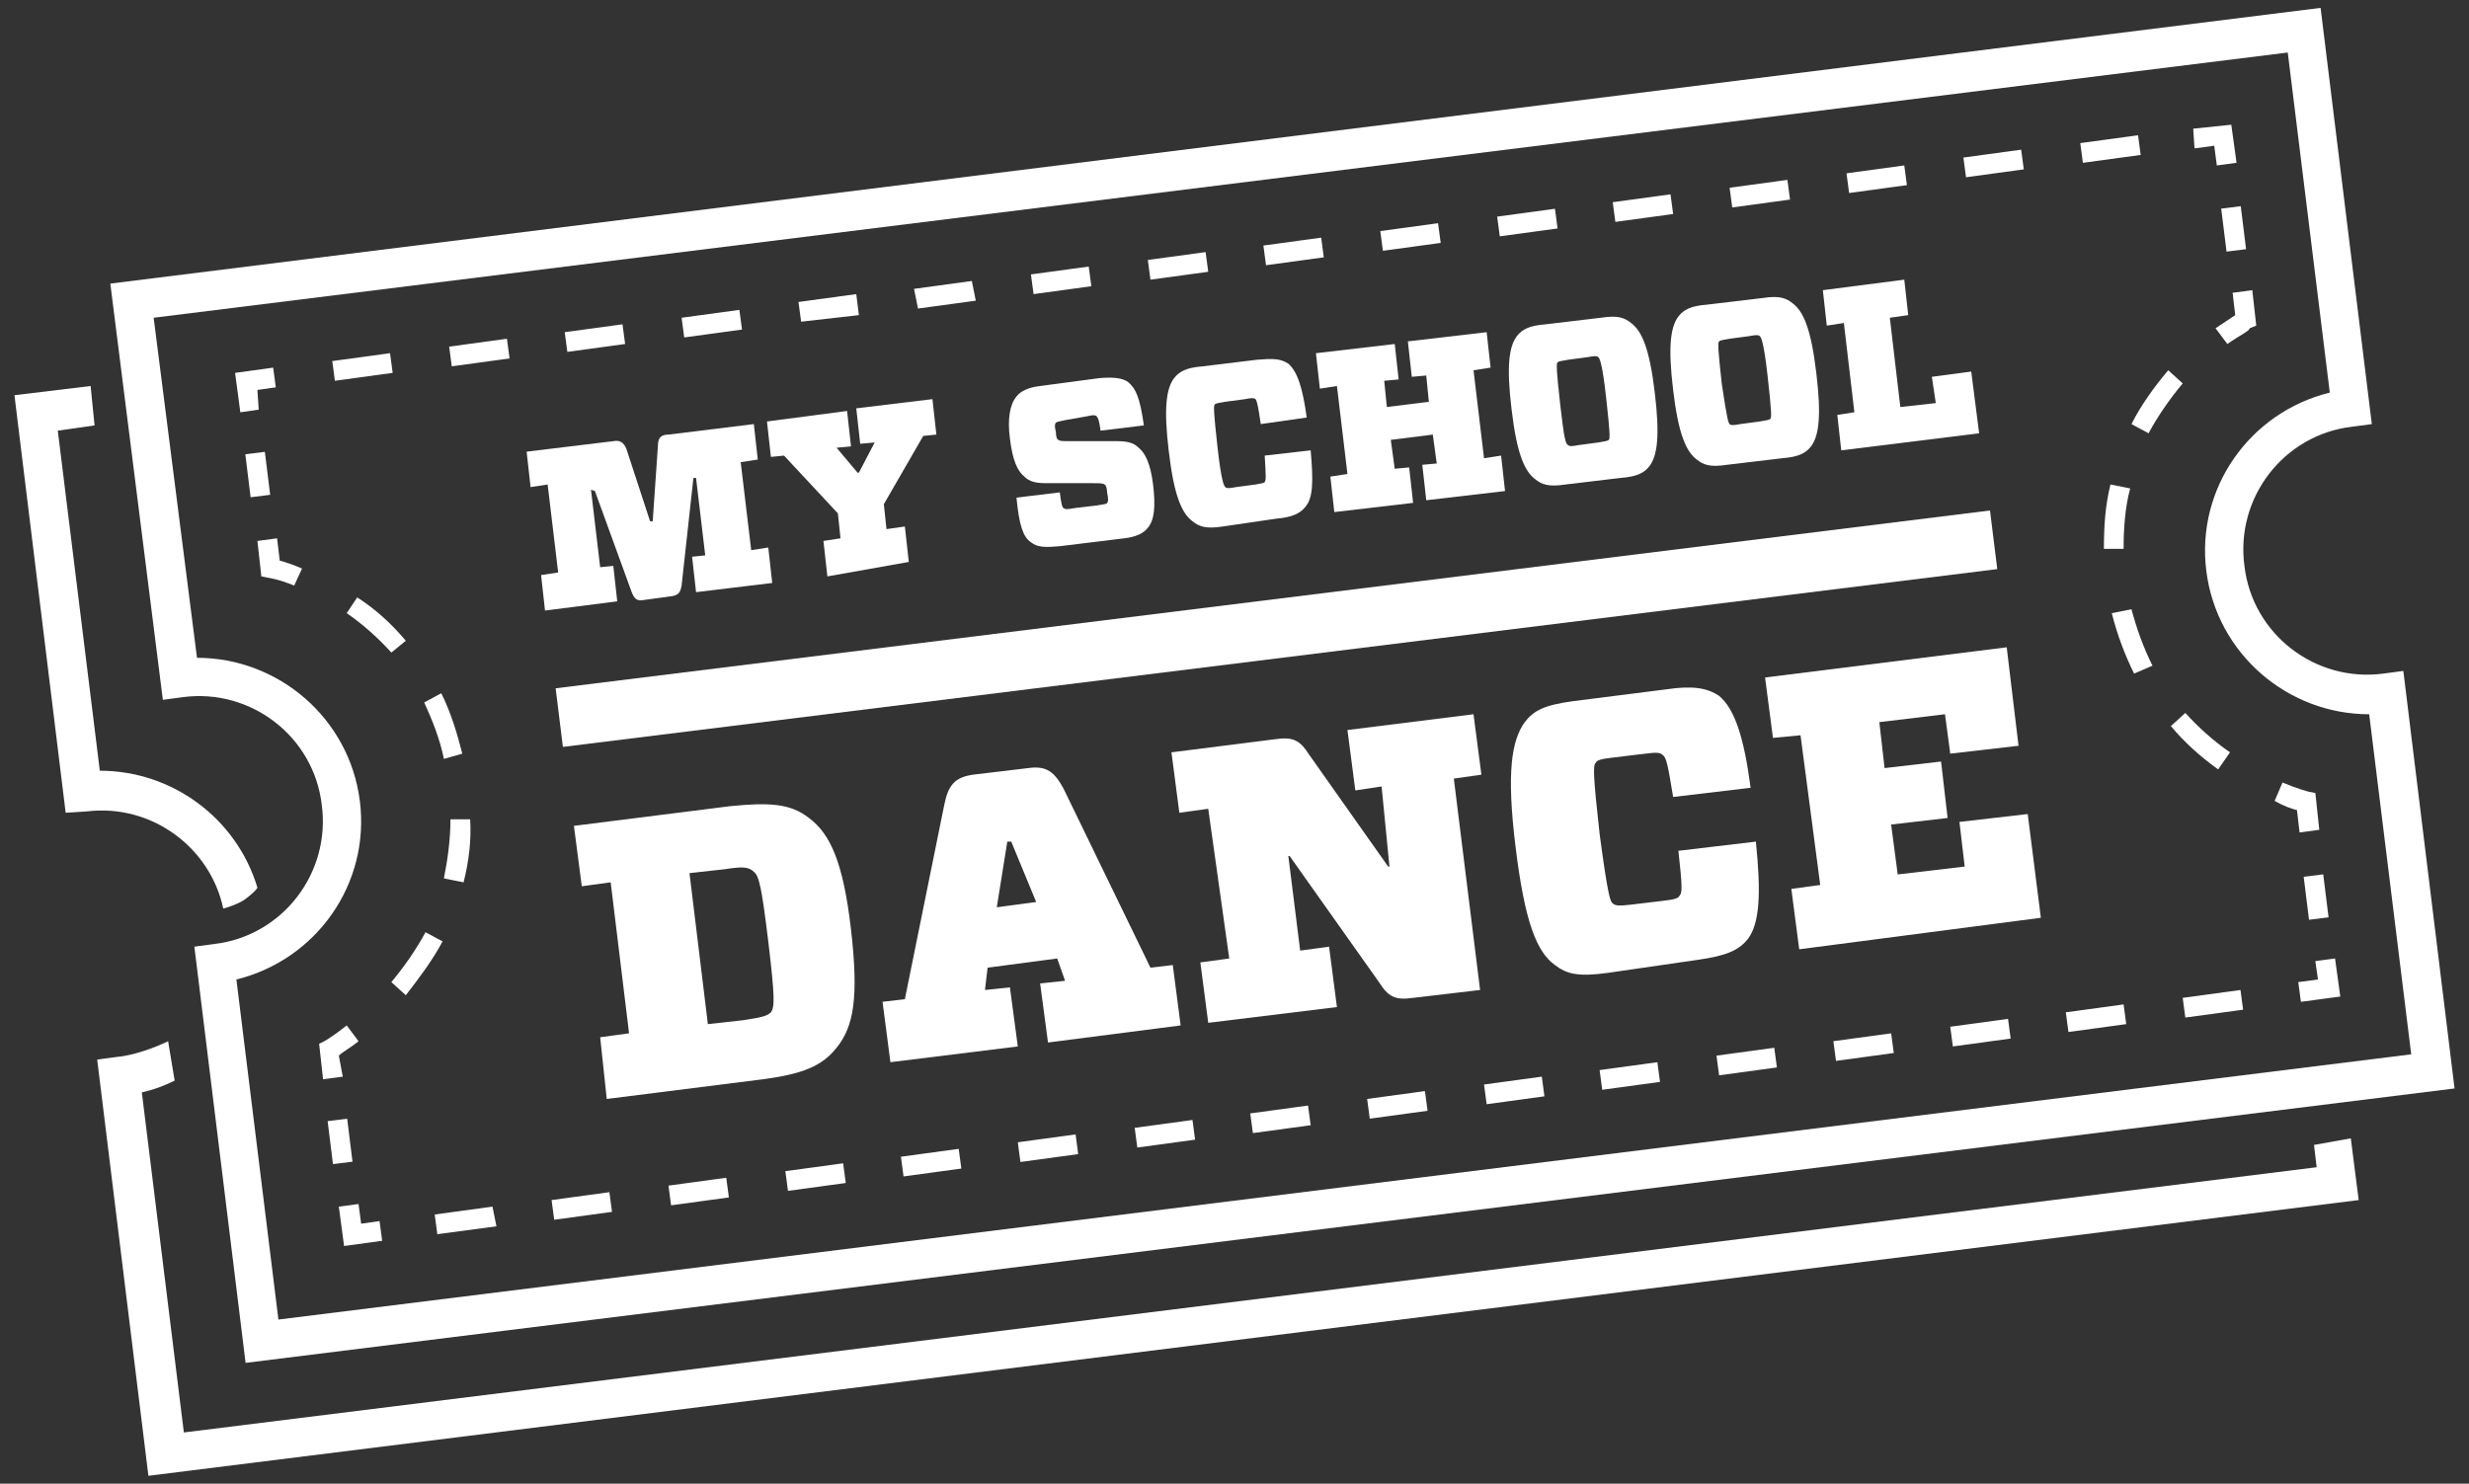
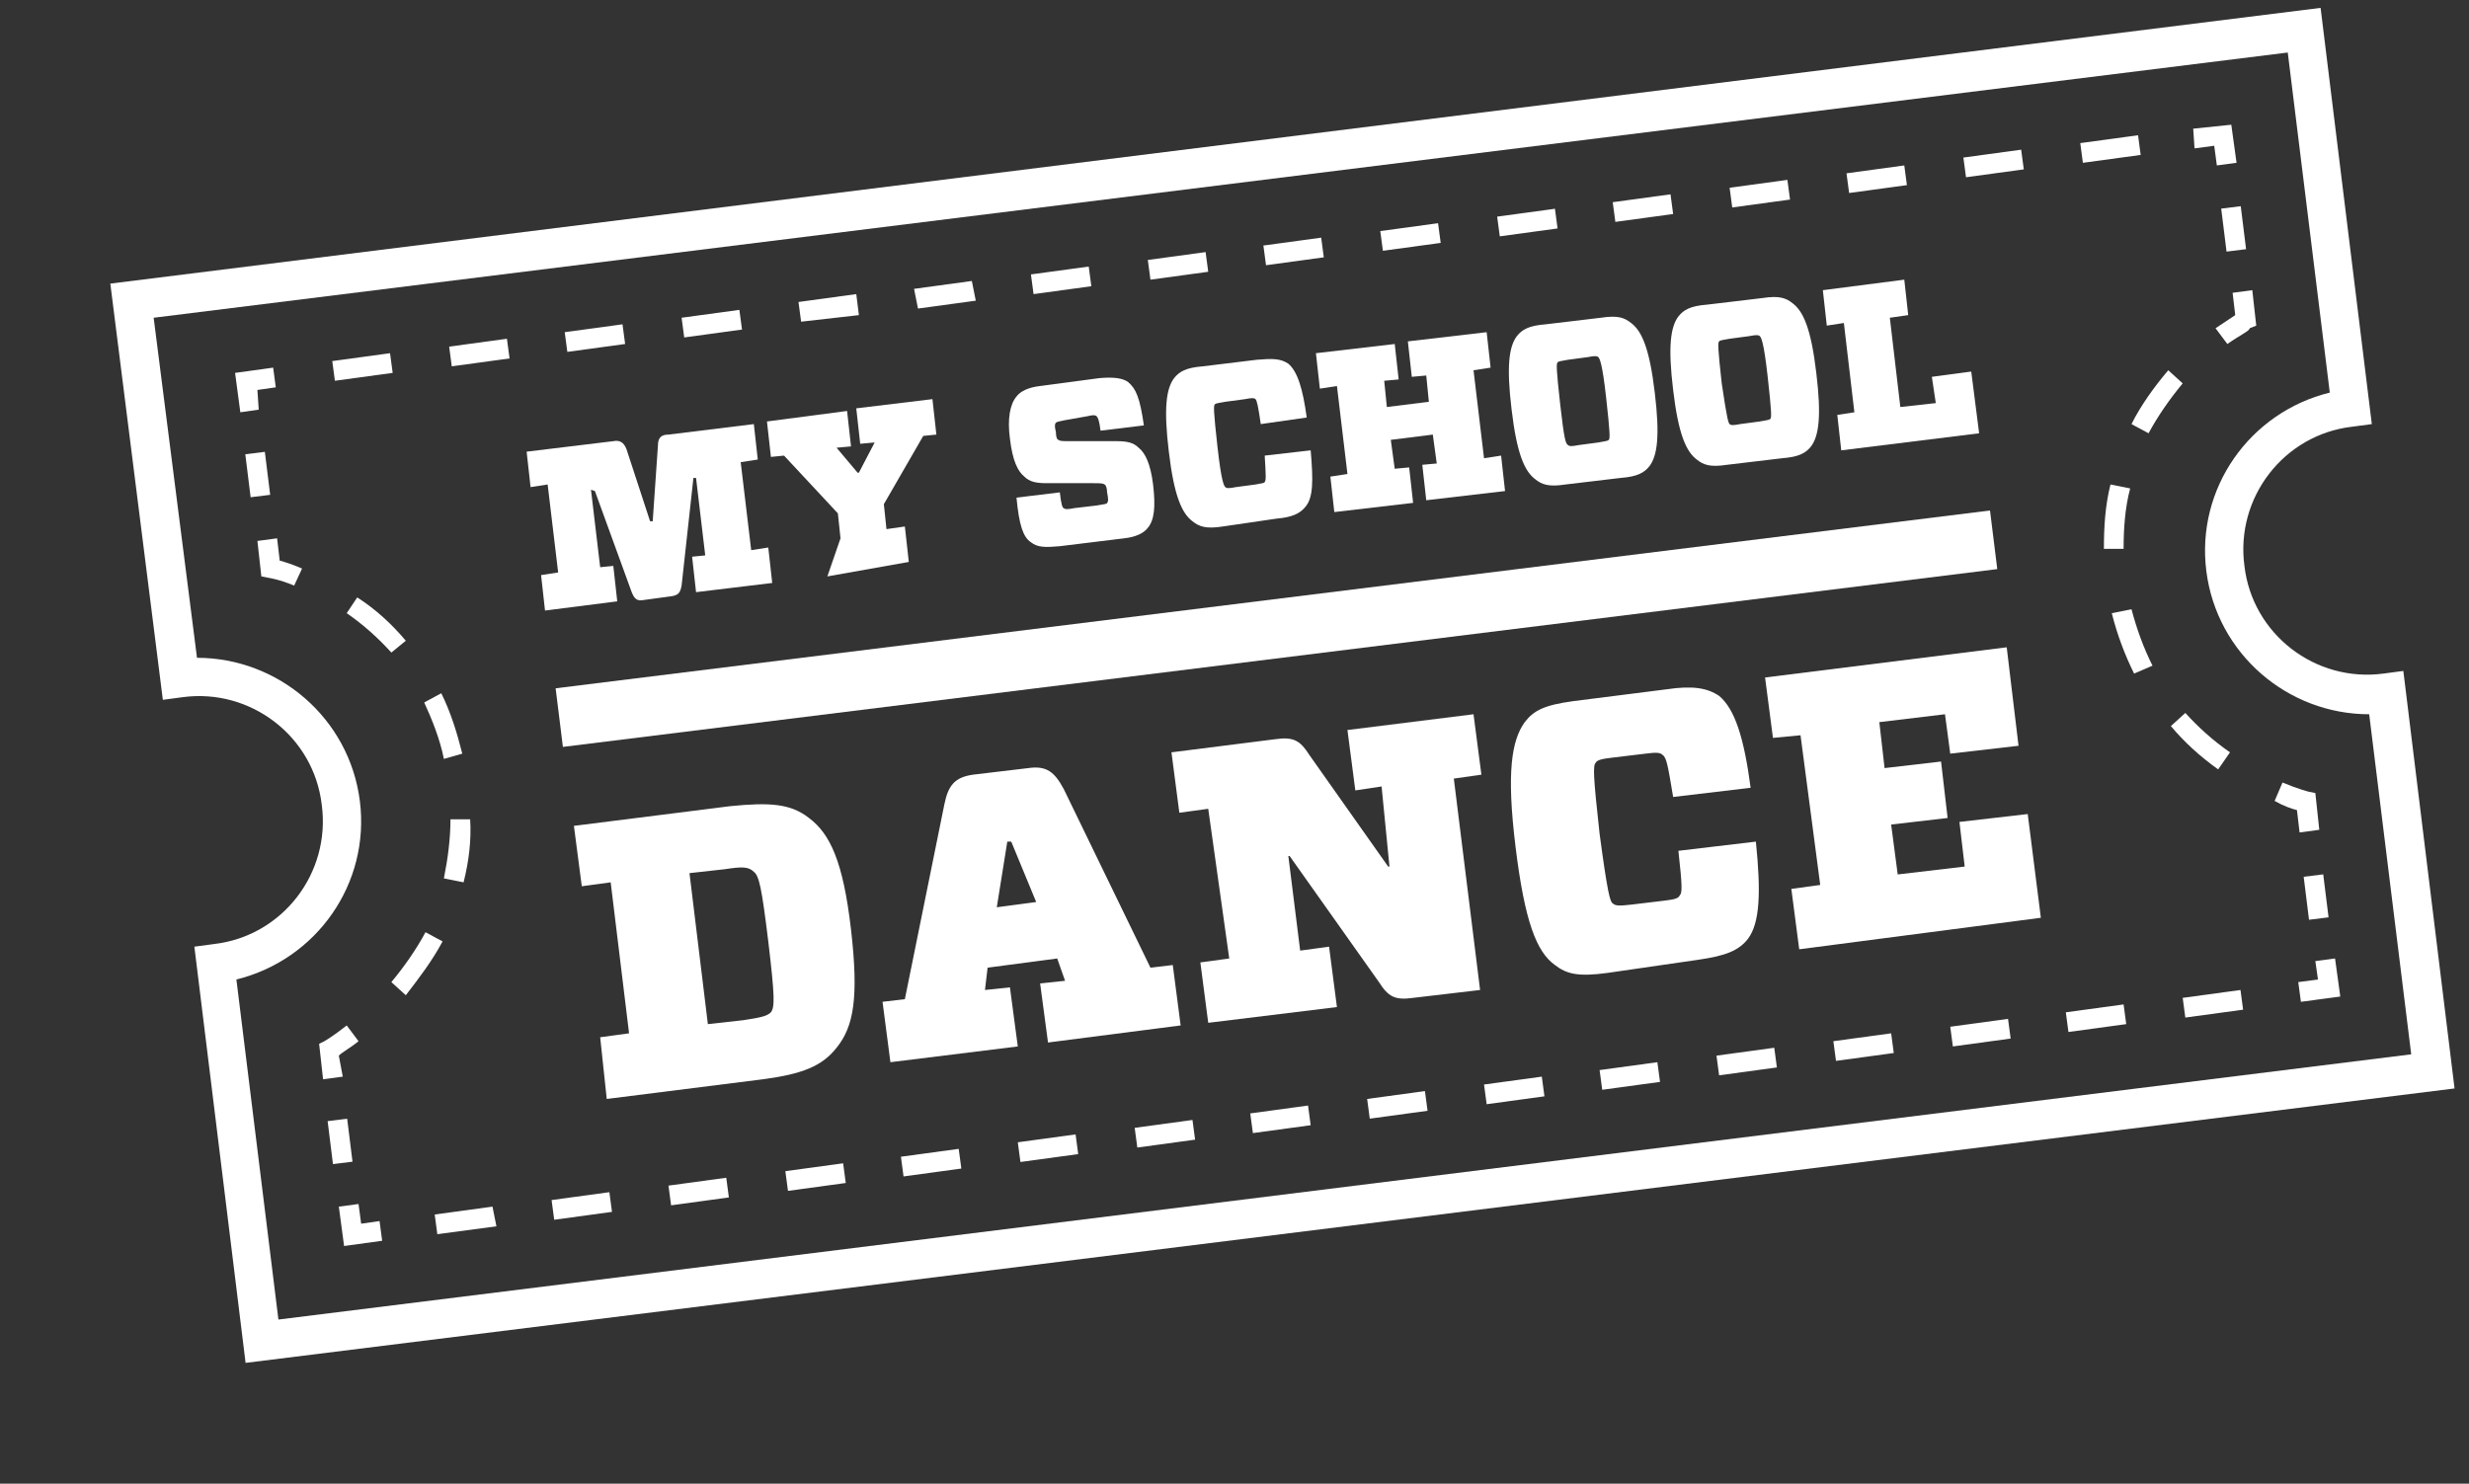
<svg xmlns="http://www.w3.org/2000/svg" version="1.1" x="0px" y="0px" viewBox="0 0 188 113" style="enable-background:new 0 0 188 113;" xml:space="preserve">
  <rect x="0" y="0" width="188" height="113" fill="#333333" stroke="none" />
  <style type="text/css">
	.st0{display:none;}
	.st1{display:inline;}
	.st2{fill:#FFE53B;}
	.st3{fill:#684FA2;}
	.st4{fill:#FFFFFF;}
</style>
  <g id="Layer_1" class="st0">
    <g class="st1">
      <circle id="back_94_" class="st2" cx="93.6" cy="58.6" r="64" />
      <path id="youtube_8_" class="st3" d="M122.7,70.2c0,4.6-3.7,8.3-8.3,8.3H72.8c-4.6,0-8.3-3.7-8.3-8.3V46.9c0-4.6,3.7-8.3,8.3-8.3    h41.6c4.6,0,8.3,3.7,8.3,8.3V70.2z M87.6,65.7l15.7-8.1l-15.7-8.2V65.7z" />
    </g>
  </g>
  <g id="Layer_4" class="st0">
    <g class="st1">
      <circle id="back_93_" class="st2" cx="93.6" cy="58.6" r="64" />
      <path id="Twitter_16_" class="st3" d="M125.8,41.5c-2.2,1-4.6,1.7-7.1,2c2.6-1.5,4.5-4,5.4-6.9c-2.4,1.4-5,2.5-7.9,3    c-2.3-2.4-5.5-3.9-9-3.9c-6.8,0-12.4,5.5-12.4,12.4c0,1,0.1,1.9,0.3,2.8c-10.3-0.5-19.4-5.5-25.5-12.9c-1.1,1.8-1.7,4-1.7,6.2    c0,4.3,2.2,8.1,5.5,10.3c-2-0.1-3.9-0.6-5.6-1.6c0,0.1,0,0.1,0,0.2c0,6,4.3,11,9.9,12.2c-1,0.3-2.1,0.4-3.3,0.4    c-0.8,0-1.6-0.1-2.3-0.2c1.6,4.9,6.2,8.5,11.6,8.6c-4.2,3.3-9.6,5.3-15.4,5.3c-1,0-2-0.1-3-0.2c5.5,3.5,12,5.6,19,5.6    c22.8,0,35.3-18.9,35.3-35.3c0-0.5,0-1.1,0-1.6C122,46.1,124.1,44,125.8,41.5z" />
    </g>
  </g>
  <g id="Layer_3" class="st0">
    <g class="st1">
      <circle id="back_92_" class="st2" cx="93.6" cy="58.6" r="64" />
      <path id="Facebook_10_" class="st3" d="M87.8,85.7V61h-8.3v-9.7h8.3v-7.1c0-8.3,5-12.8,12.4-12.8c3.5,0,6.6,0.3,7.4,0.4v8.6    l-5.1,0c-4,0-4.8,1.9-4.8,4.7v6.2h9.6l-1.2,9.7h-8.3v24.8H87.8z" />
    </g>
  </g>
  <g id="Layer_2">
    <g>
      <g>
        <path class="st4" d="M186.9,82.9L18.7,103.8l-3.9-31.7l1.5-0.2c5.2-0.6,8.9-5.4,8.2-10.6c-0.6-5.2-5.4-8.9-10.6-8.2l-1.5,0.2     L8.4,21.6L176.7,0.6l3.9,31.7l-1.5,0.2c-5.2,0.6-8.9,5.4-8.2,10.6c0.6,5.2,5.4,8.9,10.6,8.2l1.5-0.2L186.9,82.9z M21.2,100.5     l162.4-20.2l-3.2-25.9c-6.2,0-11.6-4.6-12.4-10.9c-0.8-6.3,3.3-12.1,9.4-13.6l-3.2-25.9L11.7,24.2L15,50.1     c6.2,0,11.6,4.6,12.4,10.9c0.8,6.3-3.3,12.1-9.4,13.6L21.2,100.5z" />
        <path class="st4" d="M45,37.3l0.7,5.9l1-0.1l0.3,2.7l-5.5,0.7l-0.3-2.7l1.3-0.2l-0.8-6.7l-1.3,0.2l-0.3-2.7l6.6-0.8     c0.5-0.1,0.8,0.1,1,0.6l1.8,5.5l0.2,0l0.4-5.8c0-0.6,0.3-0.8,0.8-0.8l6.5-0.8l0.3,2.7l-1.3,0.2l0.8,6.7l1.3-0.2l0.3,2.7l-5.8,0.7     l-0.3-2.7l1-0.1l-0.7-5.9l-0.2,0l-0.9,8.2c-0.1,0.5-0.2,0.7-0.7,0.8l-2.2,0.3c-0.5,0.1-0.7-0.1-0.9-0.6l-2.8-7.7L45,37.3z" />
-         <path class="st4" d="M59.7,34.7l-1,0.1l-0.3-2.7l6.1-0.8l0.3,2.7l-1.1,0.1l1.6,1.9l0.1,0l1.2-2.3l-1.1,0.1l-0.3-2.7l5.8-0.7     l0.3,2.7l-1,0.1l-3,5.2l0.2,1.9l1.4-0.2l0.3,2.7L63,43.9l-0.3-2.7L64,41l-0.2-1.9L59.7,34.7z" />
+         <path class="st4" d="M59.7,34.7l-1,0.1l-0.3-2.7l6.1-0.8l0.3,2.7l-1.1,0.1l1.6,1.9l0.1,0l1.2-2.3l-1.1,0.1l-0.3-2.7l5.8-0.7     l0.3,2.7l-1,0.1l-3,5.2l0.2,1.9l1.4-0.2l0.3,2.7L63,43.9L64,41l-0.2-1.9L59.7,34.7z" />
        <path class="st4" d="M87.4,40.2c-0.3,0.4-0.9,0.7-1.8,0.8l-4.9,0.6c-1.1,0.1-1.7,0.1-2.2-0.3c-0.6-0.4-0.9-1.3-1.1-3.4l3.3-0.4     c0.1,0.9,0.2,1.2,0.3,1.2c0.1,0.1,0.3,0.1,0.8,0l1.7-0.2c0.5-0.1,0.8-0.1,0.8-0.2c0.1-0.1,0.1-0.3,0-0.8c0-0.3-0.1-0.6-0.2-0.6     c-0.1-0.1-0.4-0.1-0.9-0.1l-3.5,0c-0.8,0-1.3-0.1-1.7-0.5c-0.5-0.4-0.9-1.2-1.1-2.9c-0.2-1.5,0-2.6,0.5-3.2     c0.3-0.4,0.9-0.7,1.8-0.8l4.5-0.6c1.1-0.1,1.8,0,2.2,0.3c0.6,0.5,0.9,1.2,1.2,3.3l-3.3,0.4c-0.1-0.8-0.2-1-0.3-1.1     c-0.1-0.1-0.3-0.1-0.7,0L81.1,32c-0.4,0.1-0.6,0.1-0.7,0.2c-0.1,0.1-0.1,0.3,0,0.7c0,0.4,0.1,0.6,0.2,0.6     c0.1,0.1,0.3,0.1,0.9,0.1l3.5,0c0.8,0,1.3,0.1,1.7,0.5c0.5,0.4,0.9,1.2,1.1,2.8C88,38.6,87.9,39.6,87.4,40.2z" />
        <path class="st4" d="M93.1,40.1c-1.3,0.2-1.8,0-2.3-0.4c-0.8-0.6-1.4-1.9-1.8-5.3c-0.4-3.3-0.2-4.8,0.4-5.6     c0.4-0.5,0.9-0.8,2.2-0.9l4.1-0.5c1.2-0.1,1.8-0.1,2.4,0.3c0.7,0.6,1.1,1.9,1.4,4.1L96,32.3c-0.2-1.4-0.3-1.8-0.4-1.9     c-0.1-0.1-0.3-0.1-0.8,0l-1.5,0.2c-0.5,0.1-0.7,0.1-0.8,0.2c-0.1,0.1-0.1,0.5,0.2,3.2c0.3,2.7,0.5,3,0.6,3.1     c0.1,0.1,0.3,0.1,0.8,0l1.5-0.2c0.5-0.1,0.7-0.1,0.7-0.2c0.1-0.1,0.1-0.4,0-2l3.5-0.4c0.2,2.3,0.2,3.6-0.4,4.3     c-0.4,0.5-1,0.8-2.2,0.9L93.1,40.1z" />
        <path class="st4" d="M113,34.9l1.3-0.2l0.3,2.7l-6,0.7l-0.3-2.7l1.1-0.1l-0.3-2.2l-3.2,0.4l0.3,2.2l1.1-0.1l0.3,2.7l-6,0.7     l-0.3-2.7l1.3-0.2l-0.8-6.7l-1.3,0.2l-0.3-2.7l6-0.7l0.3,2.7l-1.1,0.1l0.2,2l3.2-0.4l-0.2-2l-1.1,0.1l-0.3-2.7l6-0.7l0.3,2.7     l-1.3,0.2L113,34.9z" />
        <path class="st4" d="M121.9,24.2c1.3-0.2,1.8,0,2.3,0.4c0.8,0.6,1.4,1.9,1.8,5.3c0.4,3.3,0.2,4.8-0.4,5.6     c-0.4,0.5-0.9,0.8-2.2,0.9l-4.2,0.5c-1.3,0.2-1.8,0-2.3-0.4c-0.8-0.6-1.4-1.9-1.8-5.3c-0.4-3.3-0.2-4.8,0.4-5.6     c0.4-0.5,0.9-0.8,2.2-0.9L121.9,24.2z M119.4,33.9c0.1,0.1,0.3,0.1,0.8,0l1.5-0.2c0.5-0.1,0.7-0.1,0.8-0.2     c0.1-0.1,0.1-0.5-0.2-3.2s-0.5-3-0.6-3.1c-0.1-0.1-0.3-0.1-0.8,0l-1.5,0.2c-0.5,0.1-0.7,0.1-0.8,0.2c-0.1,0.1-0.1,0.5,0.2,3.2     C119.1,33.4,119.2,33.8,119.4,33.9z" />
        <path class="st4" d="M134.2,22.7c1.3-0.2,1.8,0,2.3,0.4c0.8,0.6,1.4,1.9,1.8,5.3c0.4,3.3,0.2,4.8-0.4,5.6     c-0.4,0.5-0.9,0.8-2.2,0.9l-4.2,0.5c-1.3,0.2-1.8,0-2.3-0.4c-0.8-0.6-1.4-1.9-1.8-5.3c-0.4-3.3-0.2-4.8,0.4-5.6     c0.4-0.5,0.9-0.8,2.2-0.9L134.2,22.7z M131.7,32.3c0.1,0.1,0.3,0.1,0.8,0l1.5-0.2c0.5-0.1,0.7-0.1,0.8-0.2     c0.1-0.1,0.1-0.5-0.2-3.2s-0.5-3-0.6-3.1c-0.1-0.1-0.3-0.1-0.8,0l-1.5,0.2c-0.5,0.1-0.7,0.1-0.8,0.2c-0.1,0.1-0.1,0.5,0.2,3.2     C131.5,31.9,131.6,32.2,131.7,32.3z" />
        <path class="st4" d="M140.4,24.6l-1.3,0.2l-0.3-2.7l6.2-0.8l0.3,2.7l-1.4,0.2l0.8,6.8l2.7-0.3l-0.3-2l3-0.4l0.6,4.7l-10.5,1.3     l-0.3-2.7l1.3-0.2L140.4,24.6z" />
        <path class="st4" d="M61.6,62.3c1.6,1.2,2.6,3.3,3.2,8.5c0.6,5.2,0.2,7.4-1.1,9c-1.1,1.4-2.6,2-5.6,2.4l-11.9,1.5L45.7,79     l2.2-0.3l-1.4-11.5l-2.2,0.3l-0.6-4.6l11.9-1.5C58.6,61.1,60.2,61.2,61.6,62.3z M53.9,78l2.7-0.3c1.3-0.2,1.8-0.3,2.1-0.6     c0.3-0.4,0.3-1.2-0.2-5.4c-0.5-4.1-0.7-5-1.1-5.3C57,66,56.5,66,55.2,66.2l-2.7,0.3L53.9,78z" />
        <path class="st4" d="M67.8,80.9l-0.6-4.6l1.7-0.2l3-14.8c0.3-1.5,0.8-2.1,2.2-2.3l4.2-0.5c1.4-0.2,2,0.3,2.7,1.6l6.6,13.6     l1.7-0.2l0.6,4.6l-10.1,1.3l-0.6-4.5l1.9-0.2L80.5,73l-5.3,0.7L75,75.4l1.9-0.2l0.6,4.5L67.8,80.9z M75.9,69.1l3-0.4l-1.9-4.6     l-0.3,0L75.9,69.1z" />
        <path class="st4" d="M105.2,59.9l-2,0.3l-0.6-4.6l9.6-1.2l0.6,4.6l-2.1,0.3l2,16.1l-5.1,0.6c-1.4,0.2-1.9-0.1-2.6-1.2l-6.8-9.6     l-0.1,0l0.9,7.2l2.2-0.3l0.6,4.6l-9.8,1.2l-0.6-4.6l2.2-0.3L92,61.6l-2.2,0.3l-0.6-4.6l7.9-1c1.4-0.2,1.9,0.1,2.6,1.2l6,8.5     l0.1,0L105.2,59.9z" />
        <path class="st4" d="M122.4,74.1c-2.2,0.3-3.1,0.1-4-0.6c-1.4-1-2.3-3.3-3-9c-0.7-5.7-0.3-8.1,0.7-9.5c0.7-0.9,1.5-1.3,3.7-1.6     l7.1-0.9c2-0.3,3.1-0.1,4,0.5c1.2,1,1.9,3.2,2.4,7l-5.9,0.7c-0.4-2.4-0.5-3-0.8-3.2c-0.2-0.2-0.5-0.2-1.3-0.1l-2.5,0.3     c-0.9,0.1-1.2,0.2-1.3,0.4c-0.2,0.2-0.2,0.9,0.3,5.4c0.6,4.5,0.8,5.2,1,5.3c0.2,0.2,0.5,0.2,1.4,0.1l2.5-0.3     c0.9-0.1,1.1-0.2,1.2-0.4c0.2-0.2,0.2-0.7-0.1-3.4l5.9-0.7c0.4,3.9,0.3,6.2-0.6,7.4c-0.7,0.9-1.7,1.3-3.8,1.6L122.4,74.1z" />
        <path class="st4" d="M135,56.2l-0.6-4.6l18.4-2.3l0.9,7.5l-5.2,0.6l-0.4-3l-5,0.6l0.4,3.5l4.3-0.5l0.5,4.3l-4.3,0.5l0.5,3.8     l5.1-0.6l-0.4-3.4l5.2-0.6l1,7.9L137,72.3l-0.6-4.6l2.2-0.3L137.1,56L135,56.2z" />
        <rect x="42.2" y="45.6" transform="matrix(0.992 -0.123 0.123 0.992 -5.163 12.378)" class="st4" width="110.1" height="4.5" />
        <g>
          <polygon class="st4" points="29.1,94.5 26.2,94.9 25.8,91.9 27.3,91.7 27.5,93.2 28.9,93     " />
          <rect x="25.2" y="85.3" transform="matrix(0.992 -0.123 0.123 0.992 -10.543 3.87)" class="st4" width="1.5" height="3.3" />
          <path class="st4" d="M26.1,82l-1.5,0.2l-0.3-2.7l0.4-0.2c0,0,0.7-0.4,1.7-1.2l0.9,1.2c-0.6,0.5-1.2,0.8-1.5,1.1L26.1,82z" />
          <path class="st4" d="M30.9,75.8l-1.1-1c1-1.2,1.9-2.5,2.6-3.8l1.3,0.7C32.9,73.2,31.9,74.5,30.9,75.8z M35.3,67.2l-1.5-0.3      c0.3-1.5,0.5-3,0.5-4.5l1.5,0C35.9,64,35.7,65.6,35.3,67.2z M33.8,57.8c-0.3-1.5-0.9-3-1.5-4.3l1.3-0.7c0.7,1.4,1.2,3,1.6,4.6      L33.8,57.8z M29.8,49.7c-1-1.1-2.1-2.1-3.4-3l0.8-1.2c1.4,0.9,2.6,2,3.7,3.3L29.8,49.7z" />
          <path class="st4" d="M22.4,44.6c-1.2-0.5-2-0.6-2-0.6l-0.5-0.1l-0.3-2.7l1.5-0.2l0.2,1.7c0.4,0.1,1,0.3,1.7,0.6L22.4,44.6z" />
          <rect x="18.9" y="34.5" transform="matrix(0.992 -0.123 0.123 0.992 -4.314 2.699)" class="st4" width="1.5" height="3.3" />
          <polygon class="st4" points="19.7,31.2 18.3,31.4 17.9,28.4 20.8,28 21,29.5 19.6,29.7     " />
          <path class="st4" d="M163,11.8l-4.4,0.6l-0.2-1.5l4.4-0.6L163,11.8z M154.1,12.9l-4.4,0.6l-0.2-1.5l4.4-0.6L154.1,12.9z       M145.2,14.1l-4.4,0.6l-0.2-1.5l4.4-0.6L145.2,14.1z M136.3,15.2l-4.4,0.6l-0.2-1.5l4.4-0.6L136.3,15.2z M127.4,16.3l-4.4,0.6      l-0.2-1.5l4.4-0.6L127.4,16.3z M118.6,17.4l-4.4,0.6l-0.2-1.5l4.4-0.6L118.6,17.4z M109.7,18.5l-4.4,0.6l-0.2-1.5l4.4-0.6      L109.7,18.5z M100.8,19.6l-4.4,0.6l-0.2-1.5l4.4-0.6L100.8,19.6z M92,20.7l-4.4,0.6l-0.2-1.5l4.4-0.6L92,20.7z M83.1,21.8      l-4.4,0.6l-0.2-1.5l4.4-0.6L83.1,21.8z M74.3,22.9l-4.4,0.6L69.6,22l4.4-0.6L74.3,22.9z M65.4,24L61,24.5l-0.2-1.5l4.4-0.6      L65.4,24z M56.5,25.1l-4.4,0.6l-0.2-1.5l4.4-0.6L56.5,25.1z M47.6,26.2l-4.4,0.6L43,25.3l4.4-0.6L47.6,26.2z M38.8,27.3      l-4.4,0.6l-0.2-1.5l4.4-0.6L38.8,27.3z M29.9,28.4L25.5,29l-0.2-1.5l4.4-0.6L29.9,28.4z" />
          <polygon class="st4" points="170.3,12.4 168.8,12.6 168.6,11.1 167.1,11.3 167,9.8 169.9,9.5     " />
          <rect x="169.4" y="15.7" transform="matrix(0.992 -0.123 0.123 0.992 -0.844 21.151)" class="st4" width="1.5" height="3.3" />
          <path class="st4" d="M169.6,26.2l-0.9-1.2c0.6-0.4,1.2-0.8,1.5-1l-0.2-1.7l1.5-0.2l0.3,2.7l-0.5,0.2      C171.3,25.2,170.6,25.5,169.6,26.2z" />
          <path class="st4" d="M168.9,58.6c-1.4-1-2.6-2.1-3.6-3.3l1.1-1c1,1.1,2.1,2.1,3.4,3L168.9,58.6z M162.5,51.3      c-0.7-1.4-1.3-3-1.7-4.6l1.5-0.3c0.4,1.5,0.9,2.9,1.6,4.3L162.5,51.3z M161.7,41.8l-1.5,0c0-1.7,0.1-3.3,0.5-4.9l1.5,0.3      C161.8,38.7,161.7,40.3,161.7,41.8z M163.6,33l-1.3-0.7c0.7-1.4,1.7-2.8,2.8-4.1l1.1,1C165.2,30.4,164.3,31.7,163.6,33z" />
          <path class="st4" d="M176.6,63.2l-1.5,0.2l-0.2-1.7c-0.4-0.1-1-0.3-1.7-0.7l0.6-1.4c1.2,0.5,2,0.7,2,0.7l0.5,0.1L176.6,63.2z" />
          <rect x="175.7" y="66.6" transform="matrix(0.992 -0.123 0.123 0.992 -7.074 22.322)" class="st4" width="1.5" height="3.3" />
          <polygon class="st4" points="178.2,75.9 175.2,76.3 175,74.8 176.5,74.6 176.3,73.2 177.8,73     " />
          <path class="st4" d="M170.8,76.9l-4.4,0.6l-0.2-1.5l4.4-0.6L170.8,76.9z M161.9,78l-4.4,0.6l-0.2-1.5l4.4-0.6L161.9,78z       M153.1,79.1l-4.4,0.6l-0.2-1.5l4.4-0.6L153.1,79.1z M144.2,80.2l-4.4,0.6l-0.2-1.5l4.4-0.6L144.2,80.2z M135.3,81.3l-4.4,0.6      l-0.2-1.5l4.4-0.6L135.3,81.3z M126.4,82.4l-4.4,0.6l-0.2-1.5l4.4-0.6L126.4,82.4z M117.6,83.5l-4.4,0.6l-0.2-1.5l4.4-0.6      L117.6,83.5z M108.7,84.6l-4.4,0.6l-0.2-1.5l4.4-0.6L108.7,84.6z M99.8,85.7l-4.4,0.6l-0.2-1.5l4.4-0.6L99.8,85.7z M91,86.8      l-4.4,0.6l-0.2-1.5l4.4-0.6L91,86.8z M82.1,87.9l-4.4,0.6L77.5,87l4.4-0.6L82.1,87.9z M73.2,89l-4.4,0.6l-0.2-1.5l4.4-0.6      L73.2,89z M64.4,90.1l-4.4,0.6l-0.2-1.5l4.4-0.6L64.4,90.1z M55.5,91.2l-4.4,0.6l-0.2-1.5l4.4-0.6L55.5,91.2z M46.6,92.3      l-4.4,0.6L42,91.4l4.4-0.6L46.6,92.3z M37.8,93.4L33.3,94l-0.2-1.5l4.4-0.6L37.8,93.4z" />
        </g>
      </g>
      <g>
-         <path class="st4" d="M7.2,32.4l-2.8,0.4l3.2,25.9c5.5,0,10.4,3.6,12,8.9c0,0.1-0.5,0.6-1.1,1c-0.7,0.4-1.5,0.6-1.5,0.6     c-1-4.7-5.5-8-10.4-7.4L5,61.9L1.1,30.1l5.8-0.7L7.2,32.4z M179,86.7l0.6,4.7L11.3,112.4L7.4,80.7l1.5-0.2     c1.2-0.1,2.9-0.7,3.9-1.2l0.5,3c-0.8,0.4-1.6,0.7-2.5,0.9l3.2,25.9l162.4-20.2l-0.2-1.7L179,86.7z" />
-       </g>
+         </g>
    </g>
  </g>
</svg>